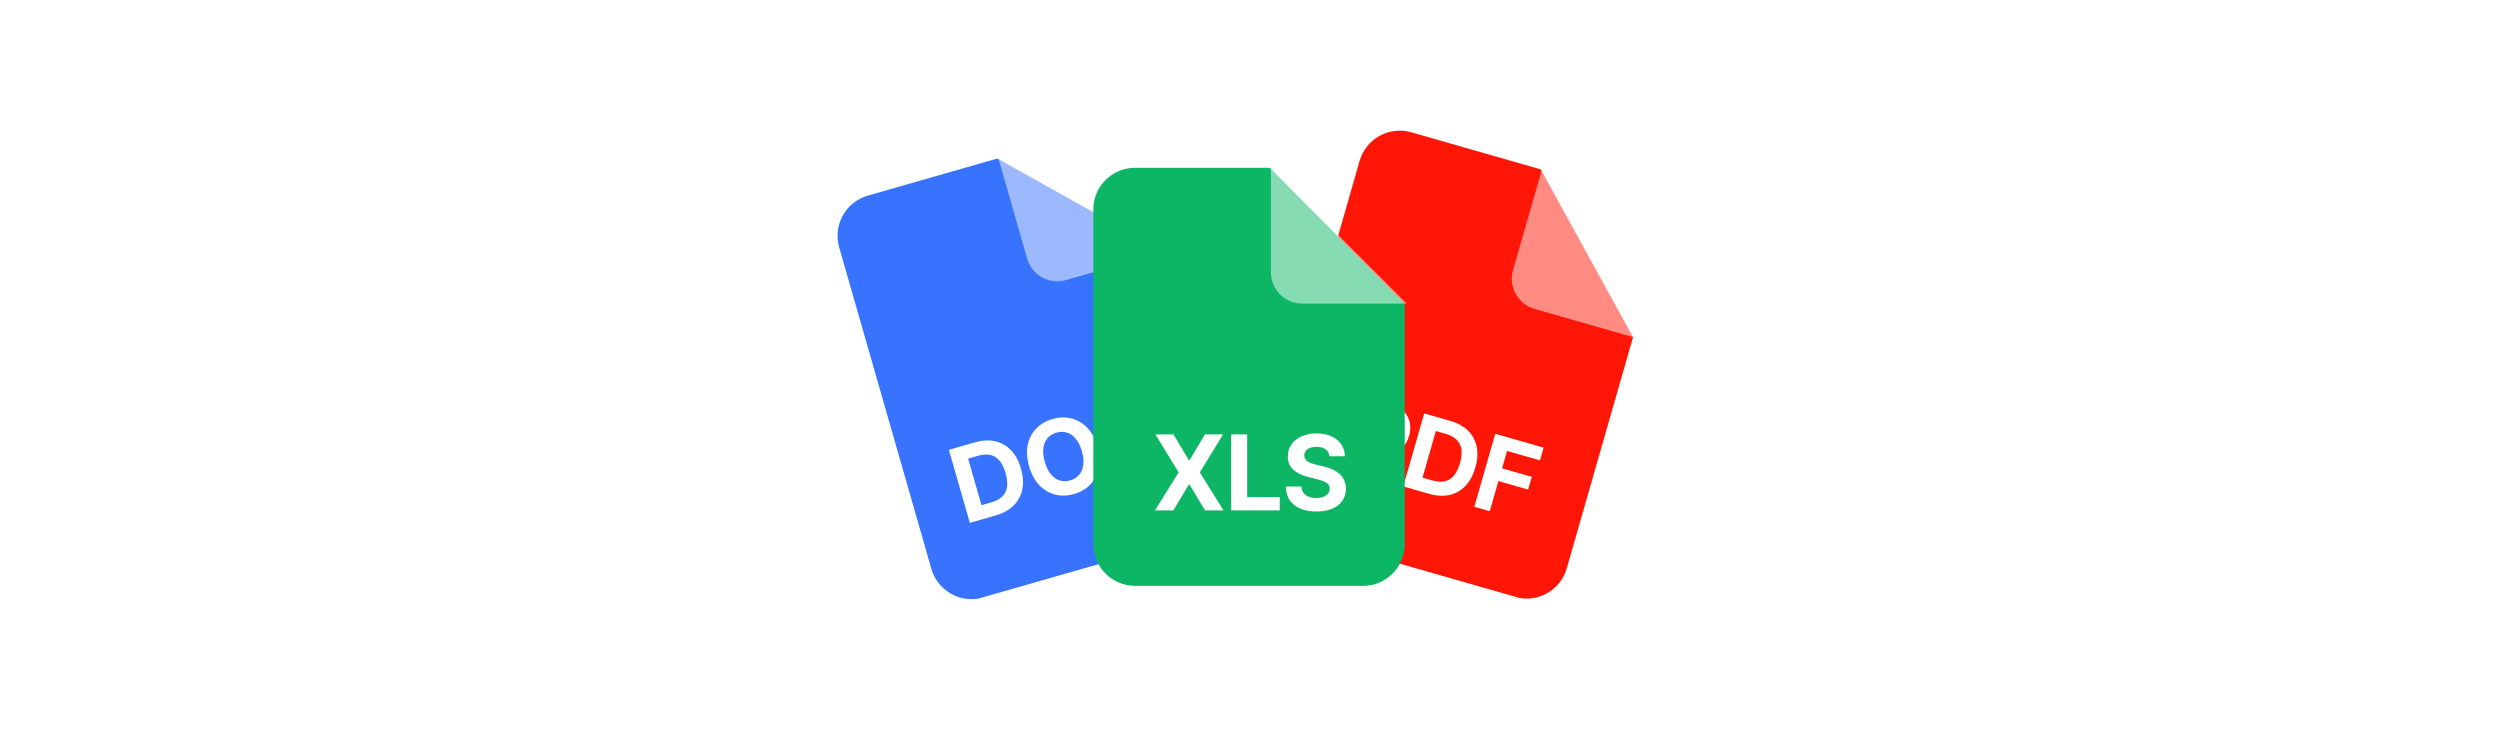
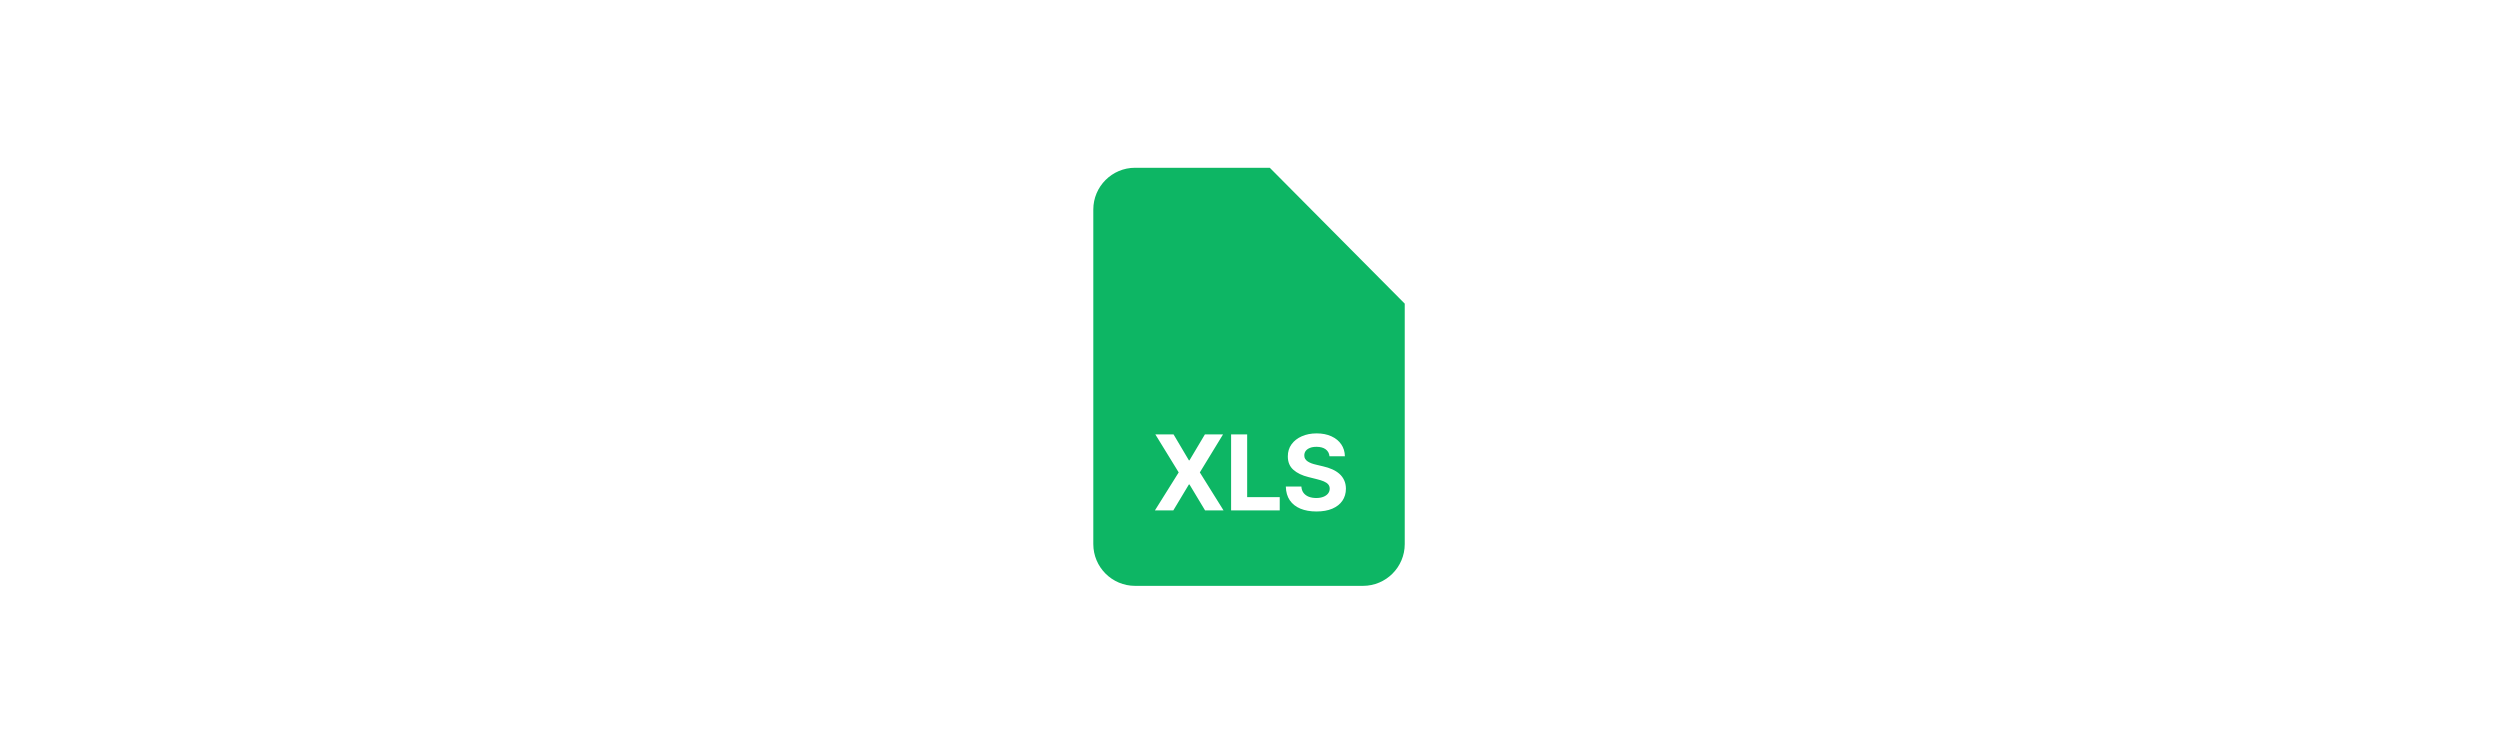
<svg xmlns="http://www.w3.org/2000/svg" width="586" height="171" viewBox="0 0 586 171" fill="none">
  <g clip-path="url(#clip0_4423_8778)">
-     <path d="M196.7 57.97C195.209 52.77 198.215 47.346 203.415 45.855L233.764 37.153L272.951 59.049L288.485 113.222C289.976 118.422 286.969 123.845 281.77 125.336L230.427 140.059C225.228 141.55 219.804 138.543 218.313 133.343L196.7 57.97Z" fill="#3873FF" />
    <path d="M249.848 65.652L273.385 58.903L234.013 37.078L240.762 60.615C241.881 64.515 245.949 66.77 249.848 65.652Z" fill="white" fill-opacity="0.5" />
  </g>
  <path d="M233.397 120.813L227.329 122.553L222.421 105.435L228.539 103.681C230.261 103.187 231.841 103.105 233.281 103.434C234.718 103.757 235.954 104.461 236.989 105.546C238.029 106.628 238.804 108.058 239.313 109.836C239.825 111.619 239.927 113.248 239.62 114.723C239.319 116.196 238.64 117.456 237.583 118.5C236.531 119.544 235.136 120.315 233.397 120.813ZM230.059 118.414L232.358 117.755C233.428 117.449 234.273 117.001 234.895 116.413C235.52 115.817 235.901 115.066 236.039 114.158C236.181 113.243 236.069 112.147 235.703 110.871C235.34 109.606 234.857 108.626 234.253 107.931C233.656 107.234 232.937 106.801 232.099 106.631C231.26 106.462 230.306 106.53 229.236 106.837L226.929 107.498L230.059 118.414ZM257.259 104.708C257.794 106.575 257.896 108.265 257.564 109.777C257.237 111.288 256.565 112.563 255.549 113.602C254.536 114.634 253.275 115.367 251.765 115.8C250.243 116.236 248.779 116.282 247.372 115.938C245.965 115.593 244.722 114.867 243.644 113.759C242.567 112.651 241.761 111.166 241.228 109.305C240.692 107.438 240.588 105.75 240.915 104.239C241.241 102.728 241.911 101.457 242.924 100.425C243.935 99.387 245.201 98.65 246.722 98.214C248.232 97.781 249.691 97.736 251.098 98.081C252.509 98.418 253.754 99.14 254.831 100.248C255.914 101.355 256.724 102.842 257.259 104.708ZM253.59 105.76C253.243 104.551 252.769 103.583 252.169 102.857C251.574 102.129 250.89 101.644 250.115 101.402C249.34 101.16 248.515 101.164 247.64 101.415C246.765 101.666 246.063 102.099 245.534 102.715C245.005 103.331 244.679 104.106 244.555 105.04C244.436 105.973 244.55 107.044 244.897 108.253C245.244 109.462 245.714 110.431 246.309 111.159C246.909 111.885 247.597 112.369 248.372 112.612C249.147 112.854 249.972 112.849 250.847 112.599C251.722 112.348 252.423 111.914 252.952 111.298C253.481 110.682 253.805 109.908 253.924 108.975C254.048 108.041 253.936 106.97 253.59 105.76ZM273.837 97.178L270.176 98.227C269.973 97.773 269.716 97.391 269.405 97.083C269.091 96.769 268.736 96.527 268.337 96.358C267.939 96.188 267.508 96.095 267.045 96.077C266.587 96.057 266.113 96.118 265.622 96.259C264.736 96.513 264.028 96.954 263.496 97.583C262.964 98.206 262.636 98.987 262.513 99.927C262.389 100.861 262.497 101.922 262.838 103.109C263.188 104.329 263.663 105.302 264.263 106.029C264.869 106.754 265.561 107.233 266.34 107.468C267.119 107.703 267.94 107.697 268.804 107.449C269.289 107.31 269.719 107.118 270.095 106.871C270.476 106.623 270.793 106.33 271.046 105.992C271.297 105.649 271.477 105.269 271.587 104.851C271.702 104.432 271.736 103.982 271.688 103.502L275.354 102.468C275.485 103.281 275.465 104.107 275.296 104.946C275.13 105.777 274.812 106.571 274.341 107.327C273.874 108.076 273.252 108.743 272.473 109.328C271.698 109.906 270.761 110.353 269.664 110.667C268.137 111.105 266.672 111.151 265.271 110.805C263.875 110.458 262.64 109.729 261.568 108.62C260.502 107.508 259.702 106.022 259.168 104.161C258.633 102.294 258.529 100.605 258.855 99.094C259.182 97.584 259.849 96.313 260.856 95.282C261.861 94.246 263.116 93.513 264.621 93.081C265.613 92.797 266.572 92.673 267.499 92.708C268.431 92.742 269.303 92.933 270.114 93.279C270.923 93.62 271.644 94.116 272.277 94.766C272.916 95.416 273.436 96.219 273.837 97.178Z" fill="white" />
  <g clip-path="url(#clip1_4423_8778)">
-     <path d="M318.689 37.72C320.18 32.52 325.603 29.513 330.803 31.004L361.152 39.707L382.781 79.042L367.248 133.215C365.757 138.415 360.333 141.421 355.133 139.93L303.791 125.208C298.591 123.717 295.585 118.293 297.076 113.093L318.689 37.72Z" fill="#FF1607" />
    <path d="M359.689 72.404L383.226 79.154L361.401 39.781L354.652 63.319C353.534 67.218 355.789 71.286 359.689 72.404Z" fill="white" fill-opacity="0.5" />
  </g>
  <path d="M314.158 109.782L319.067 92.664L325.82 94.6C327.119 94.972 328.154 95.538 328.925 96.296C329.698 97.048 330.199 97.93 330.428 98.942C330.663 99.951 330.618 101.023 330.292 102.16C329.966 103.297 329.433 104.229 328.694 104.958C327.954 105.687 327.049 106.16 325.98 106.378C324.916 106.598 323.726 106.519 322.411 106.142L318.107 104.907L318.938 102.007L322.658 103.074C323.354 103.273 323.963 103.318 324.483 103.208C325.01 103.094 325.447 102.854 325.792 102.489C326.146 102.12 326.403 101.654 326.564 101.091C326.727 100.523 326.755 99.994 326.648 99.505C326.548 99.012 326.303 98.583 325.914 98.218C325.525 97.847 324.98 97.561 324.278 97.36L321.837 96.66L317.777 110.819L314.158 109.782ZM334.995 115.756L328.927 114.016L333.835 96.898L339.954 98.653C341.676 99.147 343.059 99.914 344.106 100.956C345.153 101.992 345.828 103.244 346.131 104.712C346.44 106.181 346.339 107.805 345.829 109.582C345.318 111.365 344.541 112.801 343.5 113.889C342.463 114.979 341.22 115.687 339.77 116.013C338.325 116.34 336.734 116.255 334.995 115.756ZM333.435 111.953L335.734 112.612C336.804 112.919 337.758 112.988 338.597 112.818C339.442 112.645 340.164 112.209 340.762 111.512C341.367 110.811 341.852 109.823 342.218 108.547C342.581 107.282 342.691 106.195 342.548 105.285C342.41 104.377 342.03 103.629 341.409 103.041C340.788 102.453 339.942 102.005 338.872 101.699L336.565 101.037L333.435 111.953ZM345.58 118.792L350.489 101.674L361.823 104.924L360.967 107.908L353.252 105.695L352.083 109.774L359.045 111.771L358.19 114.755L351.227 112.758L349.2 119.829L345.58 118.792Z" fill="white" />
  <g filter="url(#filter0_dd_4423_8778)">
    <g clip-path="url(#clip2_4423_8778)">
      <path d="M256.271 39.325C256.271 33.916 260.656 29.531 266.066 29.531H297.638L329.271 61.381V117.737C329.271 123.146 324.886 127.531 319.477 127.531H266.066C260.656 127.531 256.271 123.146 256.271 117.737V39.325Z" fill="#0DB664" />
-       <path d="M305.243 61.363H329.728L297.897 29.531V54.017C297.897 58.074 301.186 61.363 305.243 61.363Z" fill="white" fill-opacity="0.5" />
    </g>
    <path d="M275.086 92.036L278.677 98.105H278.816L282.424 92.036H286.676L281.242 100.94L286.798 109.844H282.468L278.816 103.766H278.677L275.025 109.844H270.712L276.286 100.94L270.816 92.036H275.086ZM288.569 109.844V92.036H292.334V106.74H299.969V109.844H288.569ZM311.633 97.157C311.563 96.456 311.264 95.911 310.737 95.523C310.209 95.134 309.494 94.94 308.589 94.94C307.975 94.94 307.456 95.027 307.033 95.201C306.61 95.369 306.285 95.604 306.059 95.905C305.839 96.207 305.728 96.549 305.728 96.931C305.717 97.25 305.784 97.528 305.928 97.766C306.079 98.004 306.285 98.21 306.546 98.383C306.807 98.552 307.108 98.699 307.45 98.827C307.792 98.949 308.157 99.053 308.546 99.14L310.146 99.522C310.922 99.696 311.635 99.928 312.285 100.218C312.934 100.508 313.496 100.864 313.972 101.288C314.447 101.711 314.815 102.209 315.076 102.783C315.342 103.357 315.479 104.015 315.485 104.757C315.479 105.847 315.2 106.792 314.65 107.592C314.105 108.386 313.317 109.003 312.285 109.444C311.259 109.879 310.021 110.096 308.572 110.096C307.134 110.096 305.882 109.876 304.815 109.435C303.755 108.995 302.926 108.342 302.329 107.479C301.737 106.609 301.427 105.534 301.398 104.253H305.042C305.082 104.85 305.253 105.348 305.555 105.748C305.862 106.142 306.27 106.441 306.781 106.644C307.297 106.841 307.879 106.94 308.528 106.94C309.166 106.94 309.72 106.847 310.189 106.661C310.664 106.476 311.033 106.218 311.293 105.887C311.554 105.557 311.685 105.177 311.685 104.748C311.685 104.348 311.566 104.012 311.328 103.74C311.096 103.467 310.754 103.235 310.302 103.044C309.856 102.853 309.308 102.679 308.659 102.522L306.72 102.035C305.218 101.67 304.033 101.099 303.163 100.322C302.294 99.546 301.862 98.499 301.868 97.183C301.862 96.105 302.149 95.163 302.729 94.358C303.314 93.552 304.117 92.923 305.137 92.471C306.157 92.019 307.317 91.793 308.615 91.793C309.937 91.793 311.091 92.019 312.076 92.471C313.067 92.923 313.838 93.552 314.389 94.358C314.94 95.163 315.224 96.097 315.241 97.157H311.633Z" fill="white" />
  </g>
  <defs>
    <filter id="filter0_dd_4423_8778" x="226.888" y="14.84" width="132.223" height="137.123" filterUnits="userSpaceOnUse" color-interpolation-filters="sRGB">
      <feFlood flood-opacity="0" result="BackgroundImageFix" />
      <feColorMatrix in="SourceAlpha" type="matrix" values="0 0 0 0 0 0 0 0 0 0 0 0 0 0 0 0 0 0 127 0" result="hardAlpha" />
      <feOffset dx="9.794" dy="4.897" />
      <feGaussianBlur stdDeviation="9.794" />
      <feColorMatrix type="matrix" values="0 0 0 0 0 0 0 0 0 0 0 0 0 0 0 0 0 0 0.15 0" />
      <feBlend mode="normal" in2="BackgroundImageFix" result="effect1_dropShadow_4423_8778" />
      <feColorMatrix in="SourceAlpha" type="matrix" values="0 0 0 0 0 0 0 0 0 0 0 0 0 0 0 0 0 0 127 0" result="hardAlpha" />
      <feOffset dx="-9.794" dy="4.897" />
      <feGaussianBlur stdDeviation="9.794" />
      <feColorMatrix type="matrix" values="0 0 0 0 0 0 0 0 0 0 0 0 0 0 0 0 0 0 0.15 0" />
      <feBlend mode="normal" in2="effect1_dropShadow_4423_8778" result="effect2_dropShadow_4423_8778" />
      <feBlend mode="normal" in="SourceGraphic" in2="effect2_dropShadow_4423_8778" result="shape" />
    </filter>
    <clipPath id="clip0_4423_8778">
-       <rect width="73.457" height="97.943" fill="white" transform="translate(194 48.555) rotate(-16)" />
-     </clipPath>
+       </clipPath>
    <clipPath id="clip1_4423_8778">
      <rect width="73.457" height="97.943" fill="white" transform="translate(321.388 28.305) rotate(16)" />
    </clipPath>
    <clipPath id="clip2_4423_8778">
      <rect width="73.457" height="97.943" fill="white" transform="translate(256.271 29.531)" />
    </clipPath>
  </defs>
</svg>